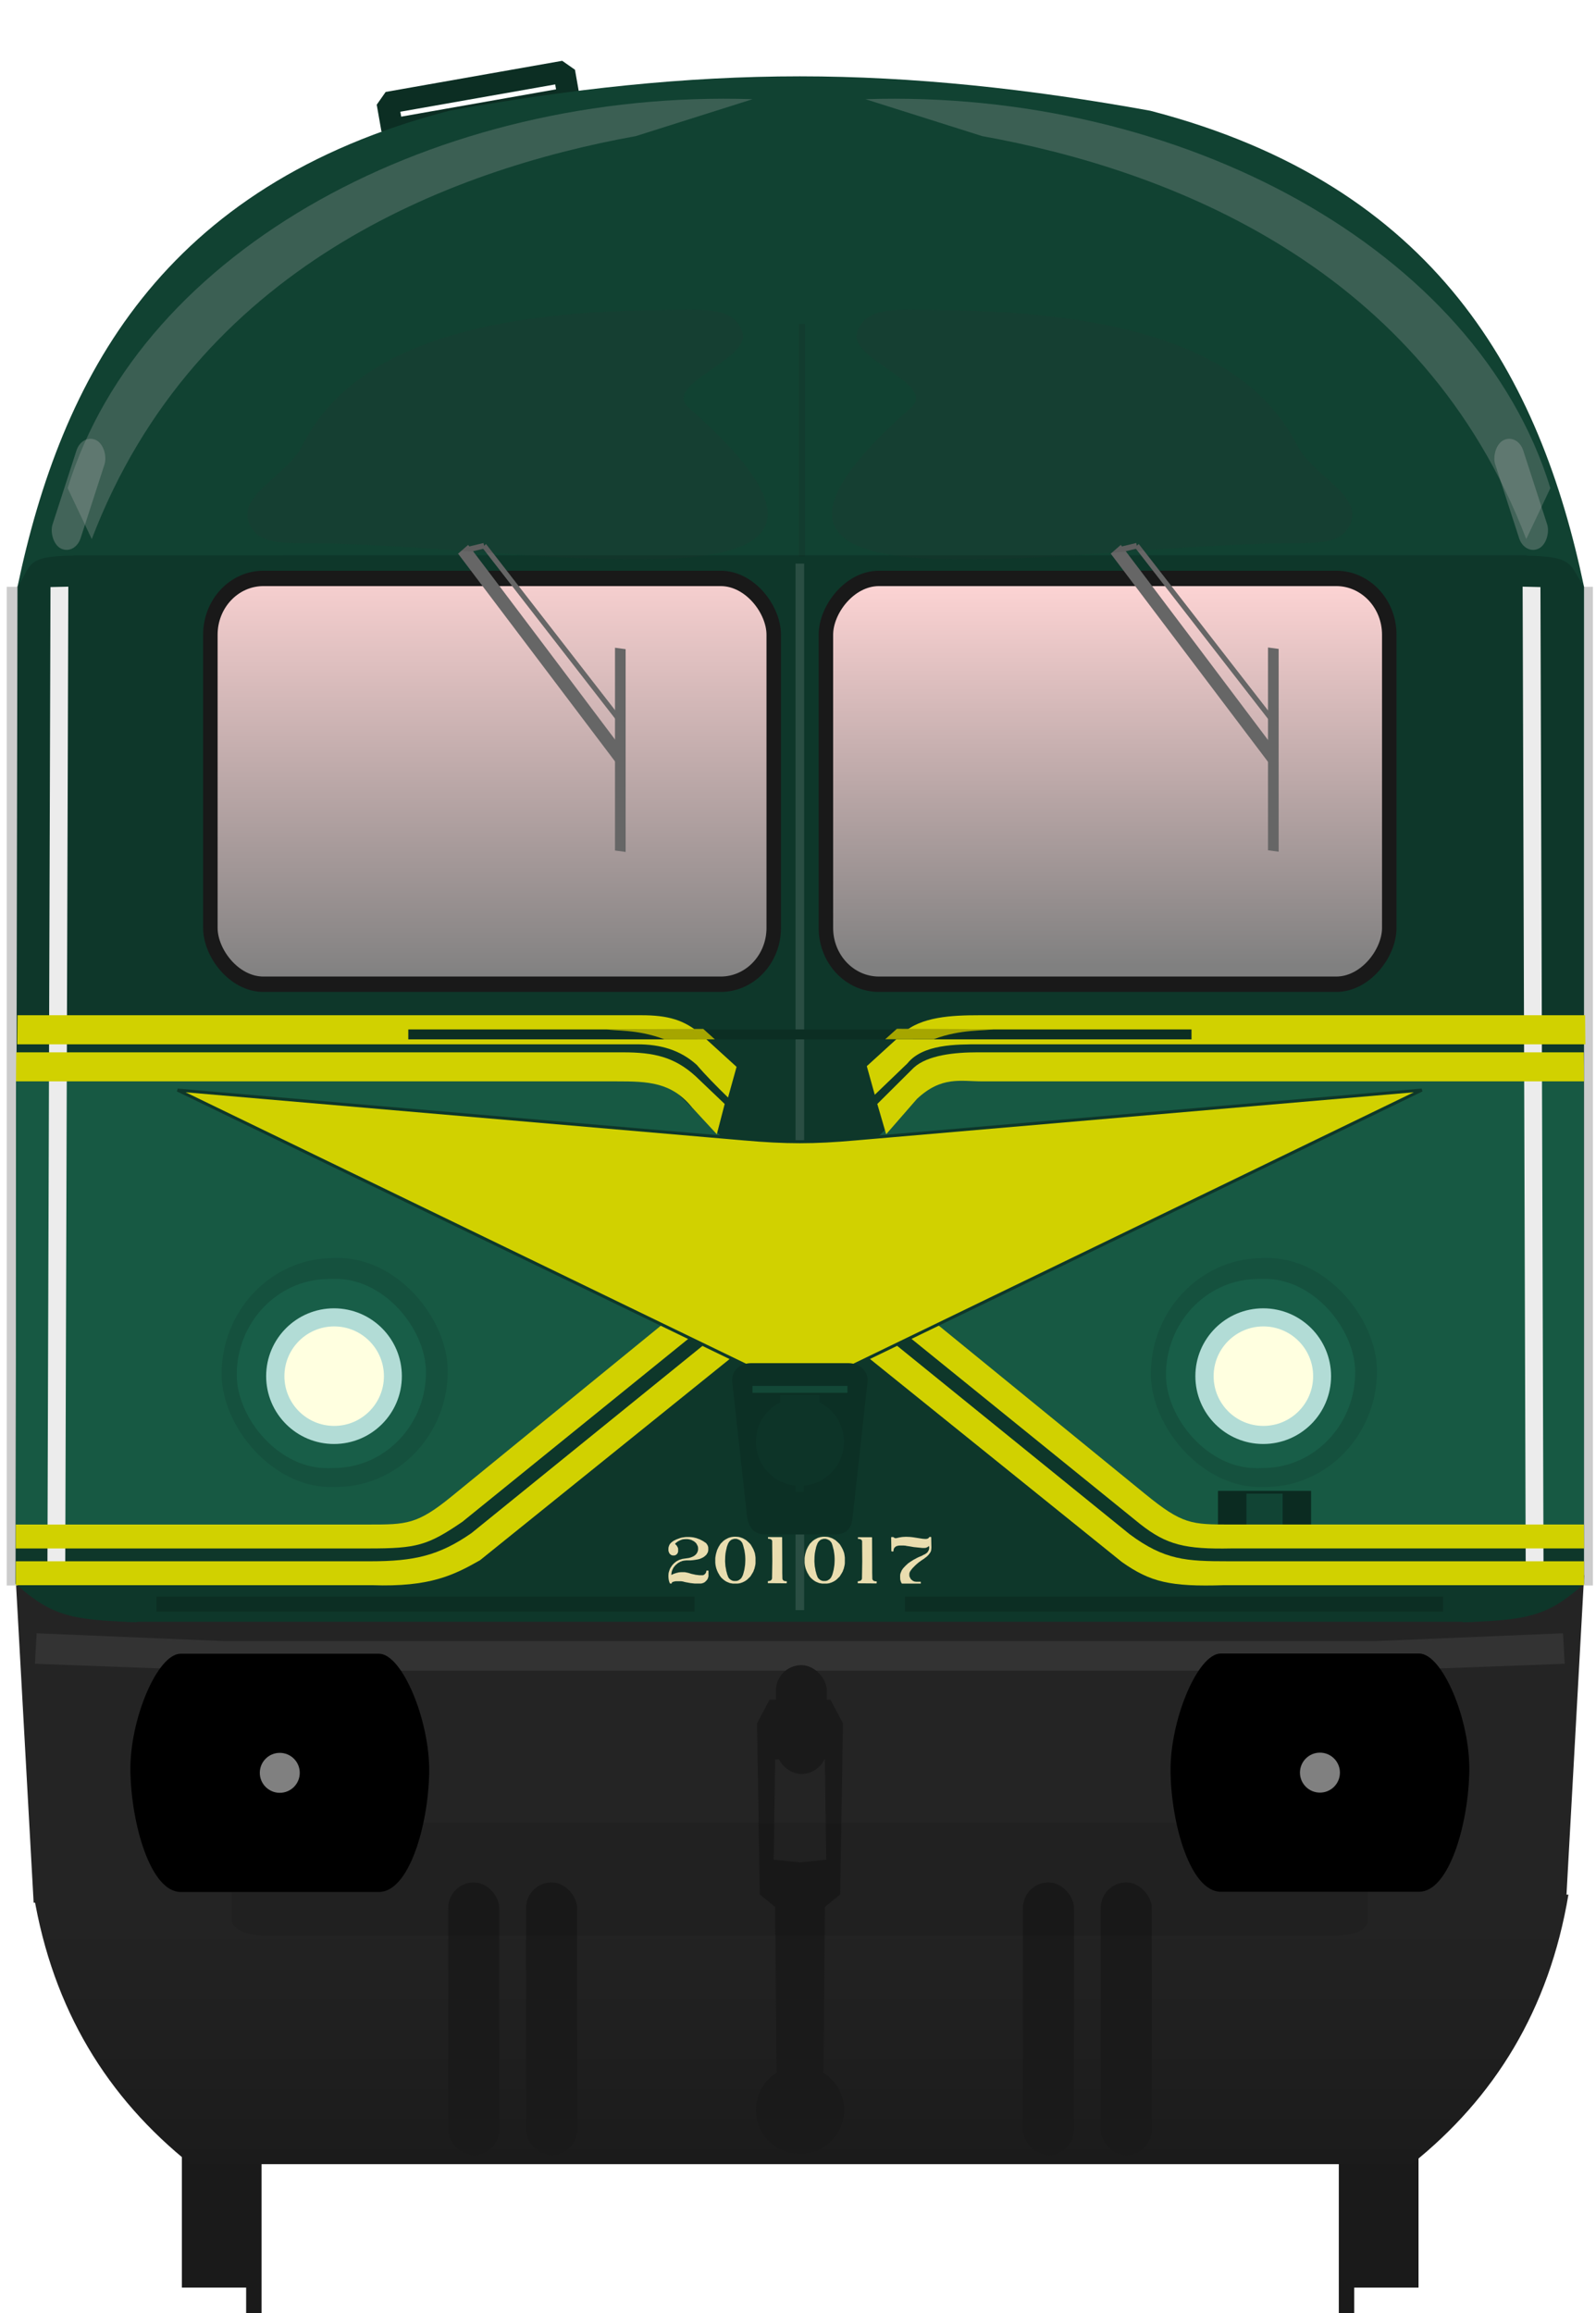
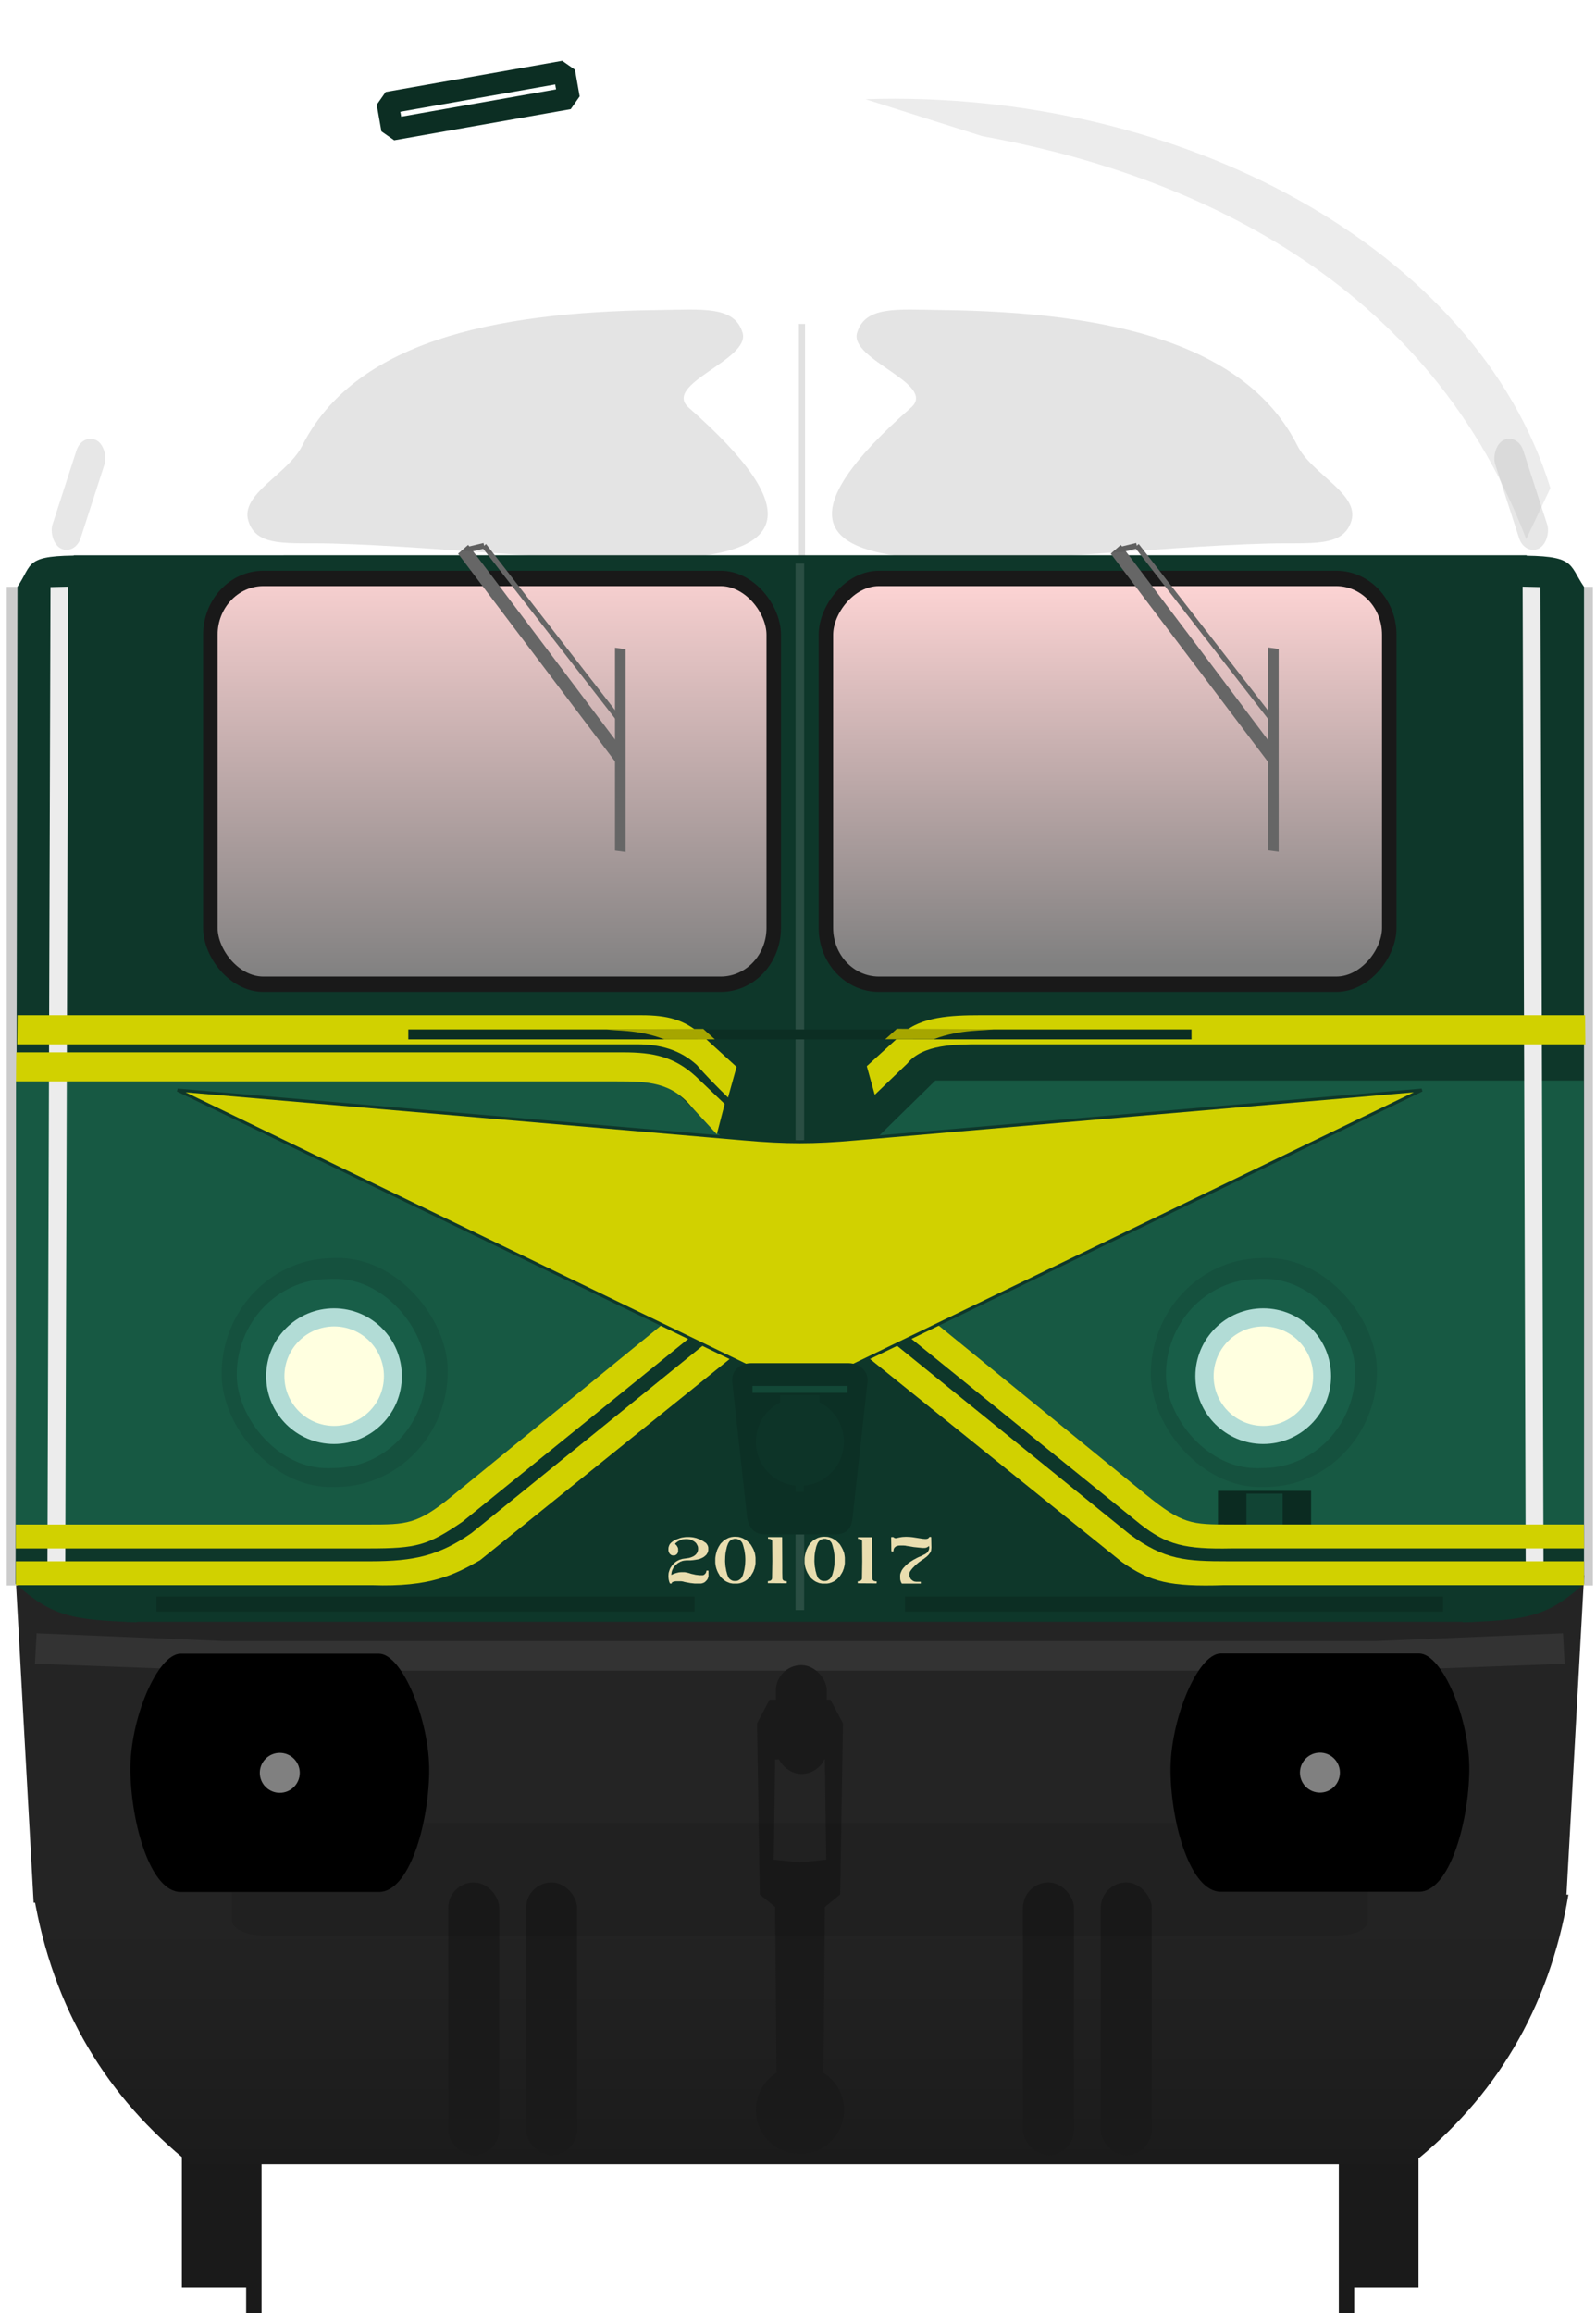
<svg xmlns="http://www.w3.org/2000/svg" xmlns:xlink="http://www.w3.org/1999/xlink" version="1.1" width="290" height="420.27">
  <defs>
    <linearGradient id="linearGradient1690" x1="218.29" x2="218.29" y1="476.39" y2="546.31" gradientUnits="userSpaceOnUse">
      <stop stop-color="#242424" offset="0" />
      <stop stop-color="#1b1b1b" offset="1" />
    </linearGradient>
    <linearGradient id="linearGradient4798" x1="61.277" x2="169.78" y1="317.29" y2="316.65" gradientUnits="userSpaceOnUse">
      <stop stop-color="#ffd5d5" offset="0" />
      <stop stop-color="#808080" offset="1" />
    </linearGradient>
    <linearGradient id="linearGradient2073" x1="33.029" x2="33.029" y1="33.932" y2="63.32" gradientUnits="userSpaceOnUse" xlink:href="#linearGradient4798" />
    <linearGradient id="linearGradient2081" x1="-78.831" x2="-78.831" y1="35.588" y2="62.273" gradientUnits="userSpaceOnUse" xlink:href="#linearGradient4798" />
    <filter id="filter3014-7" x="-2.753" y="-.11" width="6.507" height="1.221" color-interpolation-filters="sRGB">
      <feGaussianBlur stdDeviation="2.3" />
    </filter>
    <filter id="filter3014-7-3" x="-2.753" y="-.11" width="6.507" height="1.221" color-interpolation-filters="sRGB">
      <feGaussianBlur stdDeviation="2.3" />
    </filter>
    <filter id="filter1224" x="-.191" y="-.224" width="1.383" height="1.448" color-interpolation-filters="sRGB">
      <feGaussianBlur stdDeviation="1.938" />
    </filter>
    <filter id="filter1224-5" x="-.191" y="-.224" width="1.383" height="1.448" color-interpolation-filters="sRGB">
      <feGaussianBlur stdDeviation="1.938" />
    </filter>
    <filter id="filter1380" x="-1.106" y="-.009" width="3.212" height="1.018" color-interpolation-filters="sRGB">
      <feGaussianBlur stdDeviation="0.261" />
    </filter>
    <filter id="filter1520" x="-.091" y="-.328" width="1.183" height="1.657" color-interpolation-filters="sRGB">
      <feGaussianBlur stdDeviation="0.721" />
    </filter>
    <filter id="filter1520-6" x="-.091" y="-.328" width="1.183" height="1.657" color-interpolation-filters="sRGB">
      <feGaussianBlur stdDeviation="0.721" />
    </filter>
    <filter id="filter1938" x="-1.03" y="-.059" width="3.06" height="1.117" color-interpolation-filters="sRGB">
      <feGaussianBlur stdDeviation="0.261" />
    </filter>
    <filter id="filter2016" x="-.499" y="-.3" width="1.998" height="1.599" color-interpolation-filters="sRGB">
      <feGaussianBlur stdDeviation="0.64" />
    </filter>
    <filter id="filter2016-1" x="-.499" y="-.3" width="1.998" height="1.599" color-interpolation-filters="sRGB">
      <feGaussianBlur stdDeviation="0.64" />
    </filter>
    <filter id="filter2063" x="-.173" y="-.847" width="1.345" height="2.694" color-interpolation-filters="sRGB">
      <feGaussianBlur stdDeviation="2.46" />
    </filter>
  </defs>
  <g transform="translate(-11.514)">
    <rect transform="rotate(-10.003)" x="77.447" y="32.627" width="32.576" height="4.909" ry="0" fill="none" stroke="#0c2e23" stroke-linecap="round" stroke-linejoin="bevel" stroke-width="4.003" />
    <g transform="matrix(1.001,0,0,1.001,-25.45,-252.54)" fill="#1a1a1a">
      <g transform="translate(-1.67,4.427)">
        <rect x="71.611" y="627.74" width="13.436" height="35.357" />
        <rect x="83.278" y="639.7" width="2.796" height="28.206" stroke-width="1.271" />
      </g>
      <rect transform="scale(-1,1)" x="-294.42" y="632.17" width="13.436" height="35.357" />
      <rect transform="scale(-1,1)" x="-282.75" y="644.13" width="2.796" height="28.206" stroke-width="1.271" />
    </g>
    <g transform="matrix(2.487,0,0,2.64,12.737,10.986)">
      <rect transform="scale(-1,1)" x="-115.89" y="36.228" width="1.071" height="68.732" fill="#ccc" />
      <path d="m0.643 104.25 1.323 22.544s111.96 6e-3 111.96 0l1.323-22.544-12.008 2.815-45.24-0.274v-5.6e-4l-0.053 5.6e-4 -0.053-5.6e-4v5.6e-4l-45.24 0.274z" fill="#242424" stroke-width="1.031" />
-       <path d="m57.944 1.092c-8.402 0-16.81 0.865-25.598 2.367-20.988 5.126-28.361 18.383-31.561 32.769l57.159-1.913 57.296 1.913c-3.2-14.386-10.71-27.643-31.698-32.769-8.788-1.502-17.315-2.367-25.598-2.367z" fill="#114232" stroke-width=".967" />
      <path d="m4.895 34.056 3.86 73.404h98.435l3.86-73.406z" fill="#0e372a" />
      <rect x="14.878" y="35.648" width="41.16" height="27.93" ry="3.875" fill="url(#linearGradient2073)" stroke="#191919" stroke-linecap="round" stroke-linejoin="round" stroke-width="1.058" />
      <path transform="scale(.265)" d="m7.43 476.37c5.308 29.85 20.322 52.76 43.246 70h336.64c22.924-17.242 37.938-40.147 43.246-70.004z" fill="url(#linearGradient1690)" stroke-width="3.78" />
      <rect x="-2.4959e-8" y="36.228" width="1.071" height="68.732" fill="#ccc" />
      <g fill="#0e372a">
        <path d="m0.785 36.228-0.142 68.612c2.644 2.241 4.125 2.503 8.867 2.646l-3.86-73.41c-4.426-0.033-3.71 0.542-4.865 2.144z" />
        <path d="m115.24 36.228v68.616c-2.644 2.241-4.125 2.503-8.867 2.646 0 0 3.987-73.402 3.86-73.406 4.426-0.033 3.852 0.542 5.007 2.144z" />
      </g>
      <path d="m115.21 70.207h-47.365l-9.884 9.135v8.129l9.118-1.158 18.824 14.472h29.321l-0.014-30.578" fill="#175943" />
      <path d="m0.677 70.207h47.365l9.884 9.135v8.129l-9.118-1.158-18.824 14.472h-29.321l0.014-30.578" fill="#175943" />
      <rect transform="scale(-1,1)" x="-101.01" y="35.648" width="41.16" height="27.93" ry="3.875" fill="url(#linearGradient2081)" stroke="#191919" stroke-linecap="round" stroke-linejoin="round" stroke-width="1.058" />
      <rect transform="scale(-1,1)" x="-104.94" y="105.72" width="39.31" height="1.039" ry="0" fill-opacity="0" />
      <g transform="matrix(1.011 0 0 1.011 174.88 -.576)" fill="#666">
        <path d="m-140.36 34.146 11.72 14.615-0.037-1.534s-10.959-13.736-10.957-13.678z" stroke-width=".499" />
        <rect transform="matrix(-0 -1 .992 .125 0 0)" x="-70.612" y="-130.06" width="13.805" height=".774" stroke-width=".258" />
        <path d="m-138.48 33.605 10.003 12.136" stroke="#666" stroke-width=".365px" />
        <path d="m-138.48 33.605-1.131 0.256" stroke="#666" stroke-width=".38px" />
        <g transform="matrix(-1,0,0,1,84.826,0)">
          <g transform="matrix(-1.437,0,0,-1.437,211.57,98.662)" fill="#666">
            <path transform="translate(.202 1.587)" d="m23.145 43.31 8.156-10.171-0.026 1.067s-7.627 9.559-7.625 9.519z" stroke-width=".347" />
            <rect transform="matrix(-0 1 .992 -.125 .202 1.587)" x="33.171" y="31.305" width="9.607" height=".539" stroke-width=".179" />
            <path d="m24.658 45.274 6.962-8.446" stroke="#666" stroke-width=".254px" />
            <path d="m24.658 45.274-0.787-0.178" stroke="#666" stroke-width=".265px" />
          </g>
        </g>
      </g>
      <rect x="54.478" y="91.71" width="6.935" height="6.75" ry="0" fill="#114232" />
      <path d="m2.183 108.25-0.122 2.099 13.513 0.472h84.739l13.513-0.472-0.122-2.099-13.685 0.536s-84.152 1e-3 -84.152 0z" fill="#333" />
      <g transform="translate(5.372,1.516)">
        <g transform="translate(-9.656)">
          <g transform="matrix(.402 0 0 .393 -6.581 -105.79)">
            <rect transform="matrix(1 -.022 .011 1 0 0)" x="60.622" y="476.85" width="41.09" height="40.089" ry="20.044" fill="#15513e" />
            <rect transform="matrix(1 -.022 .011 1 0 0)" x="63.365" y="480.49" width="34.387" height="33.122" ry="16.561" fill="#185e48" />
          </g>
          <g transform="matrix(.361 0 0 .34 -3.85 -78.583)">
            <circle cx="88.768" cy="493" r="13.732" fill="#b2dcd6" />
            <circle cx="88.8" cy="493" r="10.07" fill="#ffffe0" />
          </g>
        </g>
        <g transform="translate(58.234)">
          <g transform="matrix(.402 0 0 .393 -6.581 -105.79)">
            <rect transform="matrix(1 -.022 .011 1 0 0)" x="60.622" y="476.85" width="41.09" height="40.089" ry="20.044" fill="#15513e" />
            <rect transform="matrix(1 -.022 .011 1 0 0)" x="63.365" y="480.49" width="34.387" height="33.122" ry="16.561" fill="#185e48" />
          </g>
          <g transform="matrix(.361 0 0 .34 -3.85 -78.583)">
            <circle cx="88.768" cy="493" r="13.732" fill="#b2dcd6" />
            <circle cx="88.8" cy="493" r="10.07" fill="#ffffe0" />
          </g>
        </g>
      </g>
      <rect x="10.943" y="105.72" width="39.31" height="1.039" ry="0" fill="#0c2e23" />
      <rect transform="scale(-1,1)" x="-104.94" y="105.72" width="39.31" height="1.039" ry="0" fill="#0c2e23" />
      <rect transform="scale(-1,1)" x="-95.298" y="98.449" width="6.804" height="3.213" fill="#0b2b21" />
      <rect transform="scale(-1,1)" x="-93.219" y="98.639" width="2.646" height="3.118" fill="#114434" />
    </g>
    <rect transform="matrix(3.782,0,0,3.782,12.739,11.048)" x="37.898" y="24.156" width=".412" height="50.278" fill="#ececec" fill-opacity=".13" filter="url(#filter1380)" />
    <g transform="matrix(3.782 0 0 3.782 8.768 -.142)" stroke-width=".265">
      <path d="m9.402 79.487c-1.117 0.005-2.451 3.168-2.411 5.642 0.041 2.559 0.974 5.803 2.411 5.803h9.533c1.437 0 2.37-3.183 2.411-5.742 0.04-2.474-1.294-5.698-2.411-5.703z" />
      <circle cx="14.168" cy="85.21" r=".96" fill="#808080" />
      <path d="m68.907 79.477c1.117 0.005 2.451 3.168 2.411 5.642-0.041 2.559-0.974 5.803-2.411 5.803h-9.532c-1.437 0-2.37-3.183-2.411-5.742-0.04-2.474 1.294-5.698 2.411-5.703z" />
      <circle transform="scale(-1,1)" cx="-64.142" cy="85.2" r=".96" fill="#808080" />
    </g>
    <g transform="matrix(1.001 0 0 1.001 -24.926 -236.33)" fill="#1a1a1a">
      <path d="m181.59 544.61v2e-3h-5.492l-2.273 4.293 0.504 31.062 2.779 2.273 0.25 30.095a8 8 0 0 0-3.736 6.764 8 8 0 0 0 8 8 8 8 0 0 0 8-8 8 8 0 0 0-3.736-6.758l0.25-30.103 2.777-2.273 0.506-31.062-2.273-4.293h-5.555zm0.049 10.61 4.496 0.25 0.252 18.182-4.776 0.504-4.758-0.502 0.254-18.182 4.531-0.252z" />
      <g transform="translate(2.034)">
        <rect x="115.74" y="577.79" width="9.25" height="49.502" ry="4.625" />
        <rect x="129.87" y="577.79" width="9.25" height="49.502" ry="4.625" />
        <rect x="220.06" y="577.79" width="9.25" height="49.502" ry="4.625" />
        <rect x="234.18" y="577.79" width="9.25" height="49.502" ry="4.625" />
      </g>
      <rect x="177.24" y="538.35" width="9.25" height="19.751" ry="4.625" />
    </g>
    <g transform="matrix(3.782,0,0,3.782,14.071,11.048)" fill="#ececec">
      <rect transform="matrix(-.427 -.01 .003 .958 75.477 1.857)" x="5.191" y="24.508" width="2.005" height="49.982" filter="url(#filter3014-7)" />
      <rect transform="matrix(.427 -.01 -.003 .958 -.393 1.857)" x="5.191" y="24.508" width="2.005" height="49.982" filter="url(#filter3014-7-3)" />
    </g>
    <rect transform="matrix(6.034,0,0,2.931,-70.051,75.384)" x="20.505" y="87.288" width="34.201" height="6.97" ry=".874" fill-opacity=".089" filter="url(#filter2063)" />
-     <path transform="matrix(3.099,0,0,3.572,16.859,13.709)" d="m2.241 20.992c4.314-12.169 21.65-20.302 40.163-19.785l-6.847 1.879c-10.97 1.718-25.804 6.638-31.901 20.499z" fill="#b3b3b3" fill-opacity=".256" filter="url(#filter1224)" />
    <path transform="matrix(-3.099,0,0,3.572,300.17,13.709)" d="m2.241 20.992c4.314-12.169 21.65-20.302 40.163-19.785l-6.847 1.879c-10.97 1.718-25.804 6.638-31.901 20.499z" fill="#b3b3b3" fill-opacity=".256" filter="url(#filter1224-5)" />
    <g transform="matrix(4.523,0,0,3.151,-16.902,30.332)" fill="#333" fill-opacity=".13">
      <path transform="matrix(1.047 -.572 .226 1.069 -1.627 11.477)" d="m16.331 13.049c2.853-4.013 7.838-3.03 13.697 0 1.496 0.774 2.634 1.175 2.634 2.634s-3.312 0.994-2.634 2.634c6.093 14.732-5.86 4.521-13.697 0-1.478-0.853-2.634-1.175-2.634-2.634s1.843-1.521 2.634-2.634z" filter="url(#filter1520)" />
      <path transform="matrix(-1.047 -.572 -.226 1.069 78.457 11.477)" d="m16.331 13.049c2.853-4.013 7.838-3.03 13.697 0 1.496 0.774 2.634 1.175 2.634 2.634s-3.312 0.994-2.634 2.634c6.093 14.732-5.86 4.521-13.697 0-1.478-0.853-2.634-1.175-2.634-2.634s1.843-1.521 2.634-2.634z" filter="url(#filter1520-6)" />
    </g>
    <g transform="matrix(3.782,0,0,3.782,13.856,11.048)" fill="#b3b3b3" fill-opacity=".306">
      <rect transform="matrix(.784 .386 -.313 .967 -.465 -.356)" x="10.666" y="14.613" width="1.719" height="5.387" ry=".86" filter="url(#filter2016)" />
      <rect transform="matrix(-.784 .386 .313 .967 76.084 -.356)" x="10.666" y="14.613" width="1.719" height="5.387" ry=".86" filter="url(#filter2016-1)" />
    </g>
    <rect transform="matrix(1.843,0,0,3.959,86.618,8.515)" x="38.013" y="12.715" width=".608" height="10.666" fill="#1a1a1a" fill-opacity=".13" filter="url(#filter1938)" />
    <g transform="matrix(3.782,0,0,3.782,8.721,11.048)" fill="#d1d100">
      <g transform="translate(2.117 .027)">
        <path d="m31.041 60.195-10.746 8.768c-1.633 1.332-2.159 1.332-3.951 1.332h-16.963v1.149h16.963c2.294 0 2.813-0.136 4.489-1.278l11.344-9.188z" />
        <path d="m32.792 61.372-11.513 9.33c-1.561 1.089-2.769 1.358-4.851 1.358h-17.046v1.149h17.129c2.751 0.094 3.897-0.474 5.173-1.199l12.954-10.442z" />
      </g>
      <g transform="matrix(-1 0 0 1 76.217 .027)">
        <path d="m32.792 61.372-11.586 9.389c-1.681 1.247-2.715 1.299-4.733 1.299h-17.101l0.002 1.149h17.307c2.578 0.082 3.531-0.151 4.894-1.111l13.064-10.53z" />
        <path d="m31.041 60.195-10.567 8.621c-1.808 1.478-2.235 1.478-4.126 1.478h-16.965l-0.011 1.149h16.935c2.235 0.046 3.121-0.169 4.392-1.17l11.478-9.296z" />
      </g>
    </g>
    <path d="m146.7 206.94-102.92-8.874 113.04 54.74 113.04-54.74-102.92 8.874c-7.572 0.677-12.59 0.677-20.244 0z" fill="#d1d100" stroke="#0e372a" stroke-width=".55" />
    <path d="m148.07 247.68c-2.519 0-3.715 1.73-3.494 3.485l2.711 24.664c0.473 2.367 1.839 2.978 3.252 2.978h12.631c1.718 0 3.042-0.663 3.252-2.978l2.711-24.663c0.264-1.664-1.084-3.461-3.494-3.486z" fill="#0c3025" stroke-width="2.562" />
    <g transform="matrix(2.487,0,0,2.64,12.737,10.986)" fill="#0d3428">
      <rect x="56.51" y="91.858" width="2.87" height=".535" />
      <rect x="57.646" y="97.803" width=".598" height=".704" />
    </g>
    <ellipse cx="156.86" cy="261.97" rx="8.005" ry="8.006" fill="#0d3428" stroke-width="2.433" />
    <rect x="148.24" y="251.82" width="17.262" height="1.246" fill="#134837" stroke-width="2.562" />
    <g transform="matrix(1.101 0 0 1.101 -1.82 -0)" fill="#e9ddaf" stroke-width=".281">
      <path d="m124.55 257.8c-0.022 0-0.022 0.056 0 0.056 0.034 0 0.034-0.056 0-0.056zm-2.125 2.35v0.112c0 0.045 0.022 0.214 0.022 0.27 0 0.045 0.045 0.225 0.045 0.27 0 0.034 0.079 0.225 0.079 0.281 0 0 0.056 0.101 0.056 0.124l0.022 0.068 0.022 0.034 0.056 0.022h0.202l0.045-0.056 0.022-0.068c0-0.022 0.022-0.056 0.022-0.056 0-0.022 0.079-0.068 0.079-0.068l0.056-0.022c0.022 0 0.191-0.056 0.214-0.056 0.079-0.034 0.304-0.056 0.337-0.056h0.765c0.034 0 0.157 0.022 0.202 0.022 0.045 0 0.304 0.056 0.382 0.09 0.022 0 0.169 0.045 0.191 0.045 0.18 0.022 0.753 0.146 0.798 0.146 0.135 0.022 0.63 0.079 0.708 0.079h1.057c0.022 0 0.09-0.022 0.124-0.022 0.045-0.034 0.202-0.056 0.202-0.056 0.022 0 0.191-0.101 0.247-0.124 0.022 0 0.068-0.045 0.068-0.045 0.056-0.056 0.259-0.247 0.304-0.304 0.022-0.022 0.068-0.079 0.068-0.101 0.034-0.022 0.112-0.169 0.112-0.202 0-0.022 0.068-0.169 0.068-0.214 0-0.034 0.034-0.135 0.034-0.135v-0.922c-0.034 0-0.214-0.022-0.259-0.022-0.022 0-0.068 0.022-0.068 0.022s-0.022 0.045-0.022 0.068-0.022 0.135-0.022 0.157c0 0-0.034 0.045-0.034 0.068 0 0.034-0.056 0.079-0.056 0.101 0 0.022-0.045 0.079-0.045 0.079-0.022 0.034-0.124 0.124-0.146 0.146 0 0-0.056 0.056-0.079 0.056-0.034 0-0.079 0.045-0.101 0.045 0 0-0.045 0.034-0.068 0.034h-0.607c-0.022 0-0.495-0.056-0.652-0.079 0 0-0.101-0.034-0.124-0.034-0.124-0.022-0.495-0.112-0.528-0.112-0.045 0-0.371-0.135-0.427-0.135-0.045-0.022-0.27-0.068-0.292-0.068-0.101-0.034-0.405-0.079-0.45-0.079h-0.472c-0.034 0-0.236 0.022-0.304 0.022-0.022 0-0.157 0.022-0.18 0.022-0.022 0-0.101 0.034-0.124 0.034-0.056 0-0.36 0.09-0.45 0.124l-0.079 0.022c-0.045 0.034-0.225 0.079-0.247 0.101-0.045 0.022-0.225 0.101-0.27 0.124h-0.022v-0.169s0.045-0.18 0.045-0.259c0-0.022 0.022-0.101 0.022-0.101 0.022-0.045 0.068-0.191 0.068-0.214 0.034-0.034 0.079-0.202 0.112-0.236 0-0.022 0.068-0.146 0.09-0.18 0-0.022 0.079-0.112 0.101-0.135 0.022-0.034 0.079-0.112 0.079-0.112 0.022-0.022 0.146-0.169 0.169-0.191l0.056-0.056c0.056-0.022 0.169-0.146 0.202-0.169 0.022 0 0.068-0.079 0.101-0.079 0.022-0.034 0.124-0.101 0.146-0.101 0.022-0.022 0.157-0.079 0.18-0.101 0.022 0 0.068-0.045 0.09-0.045 0.034-0.034 0.157-0.079 0.18-0.079 0.034 0 0.169-0.079 0.225-0.079 0 0 0.079-0.022 0.101-0.022s0.124-0.022 0.124-0.022c0.101-0.022 0.45-0.045 0.472-0.045h0.63c0.056 0 0.304-0.034 0.382-0.034 0.068 0 0.349-0.056 0.394-0.056 0.045 0 0.326-0.045 0.405-0.068 0.045-0.022 0.281-0.079 0.304-0.079 0.022 0 0.191-0.068 0.247-0.101 0.045-0.022 0.281-0.124 0.304-0.146 0.022 0 0.169-0.124 0.225-0.157 0.022-0.022 0.09-0.068 0.09-0.068 0.056-0.045 0.236-0.225 0.259-0.247 0 0 0.045-0.056 0.045-0.079 0.022-0.022 0.068-0.124 0.068-0.124 0.034-0.034 0.09-0.124 0.09-0.146 0-0.022 0.045-0.101 0.045-0.135 0 0 0.022-0.068 0.022-0.101 0-0.022 0.022-0.112 0.022-0.112v-0.461c0-0.022-0.022-0.09-0.022-0.124 0-0.022-0.045-0.124-0.045-0.146 0-0.022-0.056-0.124-0.079-0.157 0-0.022-0.079-0.124-0.079-0.124 0-0.022-0.068-0.09-0.09-0.124 0-0.022-0.056-0.079-0.079-0.079-0.034-0.022-0.101-0.09-0.124-0.09-0.056-0.022-0.259-0.18-0.304-0.202-0.022-0.022-0.157-0.079-0.18-0.101-0.068-0.045-0.371-0.18-0.394-0.202-0.022 0-0.326-0.124-0.461-0.169-0.022 0-0.068-0.034-0.068-0.034-0.101-0.022-0.45-0.101-0.528-0.124-0.022 0-0.124-0.022-0.146-0.022-0.124-0.022-0.495-0.045-0.551-0.045h-0.427c-0.045 0-0.349 0.022-0.45 0.045-0.056 0-0.281 0.045-0.304 0.045-0.045 0-0.304 0.079-0.371 0.101-0.045 0.034-0.247 0.079-0.304 0.112-0.045 0.022-0.247 0.09-0.292 0.112-0.034 0.022-0.259 0.135-0.304 0.157-0.034 0-0.157 0.068-0.18 0.101l-0.068 0.045c-0.056 0.022-0.202 0.157-0.225 0.18-0.022 0-0.112 0.09-0.135 0.124-0.022 0.022-0.101 0.124-0.124 0.146 0 0-0.045 0.056-0.045 0.079 0 0-0.056 0.068-0.056 0.101 0 0.022-0.045 0.101-0.045 0.124 0 0.022-0.056 0.124-0.056 0.146 0 0.034-0.022 0.079-0.022 0.101 0 0.022-0.022 0.146-0.022 0.18v0.349s0.022 0.124 0.045 0.169c0.022 0.056 0.079 0.18 0.079 0.202 0 0.022 0.079 0.135 0.101 0.157 0 0 0.079 0.068 0.101 0.09 0.022 0 0.068 0.079 0.101 0.079 0 0 0.079 0.056 0.101 0.056 0 0 0.045 0.022 0.068 0.022s0.101 0.022 0.101 0.022h0.304s0.124-0.022 0.146-0.045c0.022 0 0.101-0.056 0.101-0.056 0.034 0 0.079-0.045 0.101-0.079 0.022-0.022 0.079-0.068 0.079-0.068 0.022-0.022 0.101-0.135 0.101-0.157 0-0.022 0.045-0.09 0.045-0.112 0-0.034 0.034-0.112 0.034-0.112v-0.472c0-0.022-0.034-0.169-0.056-0.202 0 0-0.056-0.124-0.079-0.146 0-0.034-0.045-0.101-0.079-0.124 0-0.022-0.068-0.101-0.068-0.101l-0.225-0.225 0.022-0.045 0.022-0.034c0.045-0.045 0.202-0.191 0.225-0.191 0 0 0.079-0.056 0.101-0.079l0.079-0.056c0.022-0.022 0.124-0.068 0.124-0.068 0.045-0.034 0.225-0.124 0.247-0.124 0.022 0 0.157-0.056 0.202-0.079 0.034 0 0.124-0.056 0.146-0.056 0 0 0.079-0.022 0.112-0.022 0.022 0 0.112-0.022 0.112-0.022 0.056 0 0.259-0.022 0.304-0.022h0.349c0.056 0 0.337 0.045 0.405 0.068 0.045 0 0.247 0.079 0.304 0.101 0.022 0 0.225 0.124 0.292 0.157 0 0 0.056 0.022 0.079 0.045 0.022 0 0.101 0.079 0.101 0.079 0.056 0.022 0.146 0.124 0.146 0.124 0.022 0.022 0.112 0.124 0.135 0.146 0.022 0.034 0.09 0.124 0.09 0.157 0.022 0.022 0.079 0.146 0.101 0.202 0.034 0.022 0.056 0.112 0.056 0.112 0.022 0.056 0.045 0.259 0.045 0.281v0.27s-0.022 0.112-0.022 0.135c0 0.022-0.022 0.068-0.022 0.09l-0.022 0.079c-0.034 0.022-0.079 0.157-0.079 0.18 0 0.022-0.056 0.09-0.079 0.124 0 0.022-0.068 0.101-0.068 0.101-0.022 0.022-0.18 0.169-0.202 0.202 0 0-0.079 0.045-0.101 0.079 0 0-0.056 0.045-0.079 0.045-0.022 0.022-0.101 0.068-0.124 0.068-0.022 0.022-0.124 0.079-0.157 0.079-0.022 0-0.191 0.079-0.247 0.101l-0.079 0.022c-0.022 0-0.169 0.056-0.191 0.056-0.034 0-0.101 0.022-0.124 0.022-0.101 0.022-0.899 0.124-1.012 0.146 0 0-0.068 0.034-0.09 0.034-0.079 0.022-0.326 0.09-0.371 0.112-0.034 0-0.157 0.056-0.18 0.09-0.022 0-0.124 0.045-0.157 0.068-0.022 0-0.101 0.045-0.124 0.079-0.022 0.022-0.124 0.068-0.146 0.101-0.034 0-0.079 0.045-0.101 0.068-0.022 0.034-0.124 0.124-0.146 0.124-0.034 0.022-0.202 0.202-0.225 0.225 0 0-0.101 0.135-0.135 0.157 0 0.022-0.068 0.079-0.068 0.101-0.022 0.045-0.124 0.202-0.157 0.225 0 0.022-0.068 0.146-0.09 0.169 0 0.034-0.056 0.079-0.056 0.101 0 0.034-0.045 0.101-0.045 0.124-0.022 0.056-0.101 0.281-0.101 0.304 0 0.022-0.056 0.146-0.056 0.202 0 0.022-0.022 0.124-0.022 0.124 0 0.056-0.022 0.304-0.022 0.349v0.124z" />
      <path d="m130.73 255.17c-0.022 0-0.022 0.056 0 0.056s0.022-0.056 0-0.056zm1.046 2.507v-0.101c0-0.18 0.022-0.641 0.022-0.697 0-0.045 0.045-0.394 0.045-0.495 0-0.045 0.056-0.27 0.056-0.326 0.022-0.045 0.068-0.394 0.101-0.461l0.022-0.079c0-0.022 0.022-0.124 0.022-0.124 0-0.022 0.022-0.101 0.022-0.101 0.022-0.045 0.079-0.202 0.079-0.225 0.022-0.079 0.124-0.292 0.124-0.326 0.022-0.022 0.09-0.169 0.124-0.214 0-0.034 0.068-0.101 0.068-0.101 0.022-0.045 0.169-0.169 0.202-0.202 0.022-0.022 0.146-0.09 0.169-0.124 0.034-0.022 0.157-0.068 0.18-0.068 0.045-0.022 0.27-0.079 0.292-0.079h0.304s0.09 0.022 0.124 0.022c0.022 0 0.09 0.034 0.09 0.034 0.022 0 0.101 0.045 0.124 0.045 0.056 0.022 0.18 0.079 0.214 0.101 0.022 0.022 0.112 0.068 0.146 0.101l0.146 0.146s0.045 0.068 0.068 0.09c0 0 0.056 0.056 0.056 0.079 0.022 0.022 0.068 0.124 0.068 0.124 0.022 0.045 0.101 0.292 0.124 0.371 0.022 0.079 0.124 0.472 0.146 0.573 0.034 0.045 0.079 0.315 0.079 0.371 0.022 0.124 0.101 0.641 0.101 0.742 0 0.056 0.022 0.371 0.022 0.472v0.326c0 0.045-0.022 0.394-0.022 0.495 0 0.045-0.022 0.247-0.022 0.27 0 0.045-0.079 0.495-0.101 0.652 0 0.022-0.022 0.09-0.022 0.124-0.034 0.068-0.079 0.337-0.101 0.394-0.022 0.068-0.101 0.349-0.124 0.427l-0.022 0.045c0 0.022-0.079 0.146-0.079 0.169l-0.022 0.056c-0.045 0.068-0.146 0.247-0.146 0.247-0.022 0.022-0.18 0.191-0.225 0.214 0 0-0.169 0.101-0.225 0.146l-0.056 0.034h-0.022l-0.101 0.045s-0.068 0.022-0.09 0.022c-0.034 0-0.157 0.022-0.157 0.022h-0.337s-0.101-0.022-0.124-0.022c-0.022 0-0.146-0.045-0.18-0.045 0 0-0.068-0.056-0.101-0.056 0 0-0.101-0.045-0.124-0.068-0.022 0-0.079-0.056-0.079-0.056-0.022-0.022-0.112-0.124-0.146-0.124 0 0-0.068-0.09-0.09-0.112 0-0.034-0.056-0.079-0.056-0.079-0.022-0.022-0.068-0.124-0.068-0.146 0-0.022-0.101-0.247-0.124-0.326 0-0.022-0.034-0.079-0.034-0.079 0-0.045-0.09-0.349-0.09-0.371l-0.022-0.068c0-0.034-0.034-0.101-0.034-0.101 0-0.079-0.068-0.45-0.09-0.54v-0.022c0-0.034-0.034-0.135-0.034-0.135 0-0.022-0.022-0.18-0.022-0.202 0-0.124-0.045-0.54-0.045-0.607v-0.079zm-1.619-0.101v0.326c0 0.022 0.045 0.315 0.045 0.394 0 0.045 0.056 0.292 0.079 0.371 0.022 0.056 0.079 0.247 0.079 0.27l0.045 0.101 0.022 0.079c0.022 0.045 0.079 0.169 0.079 0.191 0 0 0.034 0.056 0.034 0.056s0.045 0.09 0.045 0.124l0.022 0.045s0.056 0.079 0.056 0.079 0.045 0.09 0.045 0.09c0 0.022 0.101 0.135 0.101 0.157l0.045 0.101c0.022 0.022 0.079 0.124 0.101 0.146 0.022 0.045 0.169 0.225 0.191 0.247 0.034 0.022 0.18 0.169 0.202 0.191 0.045 0.034 0.247 0.202 0.292 0.247 0 0 0.135 0.079 0.157 0.101 0.022 0.022 0.101 0.079 0.124 0.079 0.022 0.034 0.169 0.079 0.191 0.101 0.056 0.022 0.247 0.101 0.304 0.124 0.022 0 0.169 0.056 0.214 0.079h0.034c0.045 0 0.349 0.068 0.394 0.068h0.742c0.022 0 0.146-0.022 0.202-0.022 0.056 0 0.225-0.045 0.247-0.045 0.022 0 0.304-0.101 0.371-0.124 0.022 0 0.101-0.056 0.124-0.056 0.079-0.022 0.27-0.146 0.292-0.146 0.034 0 0.236-0.157 0.304-0.202 0.034-0.022 0.101-0.079 0.101-0.079 0.079-0.068 0.416-0.416 0.495-0.483 0 0 0.045-0.079 0.068-0.101 0.034-0.056 0.202-0.304 0.225-0.36 0.022-0.022 0.079-0.146 0.101-0.169 0.022-0.045 0.135-0.225 0.135-0.247 0-0.022 0.045-0.124 0.045-0.146 0-0.022 0.045-0.124 0.045-0.124s0.034-0.068 0.034-0.068l0.022-0.056c0-0.022 0.045-0.146 0.045-0.169 0.022-0.101 0.101-0.405 0.101-0.427 0.022-0.079 0.045-0.326 0.045-0.349v-0.866c0-0.022-0.022-0.292-0.045-0.394 0-0.056-0.045-0.247-0.045-0.27 0-0.056-0.056-0.259-0.079-0.281-0.022-0.079-0.124-0.349-0.146-0.394-0.022-0.045-0.18-0.371-0.236-0.45 0-0.022-0.124-0.191-0.146-0.247-0.022-0.056-0.146-0.225-0.146-0.225-0.022-0.045-0.371-0.371-0.472-0.461 0 0-0.112-0.101-0.146-0.124-0.022-0.034-0.068-0.079-0.09-0.079-0.034-0.022-0.135-0.101-0.157-0.101l-0.056-0.022s-0.09-0.079-0.124-0.079c-0.068-0.056-0.27-0.146-0.292-0.146-0.045-0.034-0.371-0.124-0.461-0.157-0.034 0-0.214-0.045-0.259-0.045h-0.056c-0.022 0-0.27-0.022-0.292-0.022h-0.292c-0.022 0-0.27 0.022-0.371 0.045-0.022 0-0.101 0.022-0.135 0.022-0.045 0-0.169 0.056-0.191 0.056-0.045 0.022-0.202 0.068-0.225 0.068-0.101 0.056-0.438 0.236-0.495 0.259-0.045 0.022-0.27 0.202-0.326 0.225l-0.495 0.495c-0.022 0.022-0.169 0.27-0.214 0.349-0.034 0.045-0.202 0.349-0.225 0.416 0 0.022-0.112 0.225-0.135 0.292 0 0.034-0.045 0.124-0.045 0.157-0.022 0.068-0.101 0.371-0.124 0.427 0 0-0.022 0.09-0.022 0.124l-0.022 0.068v0.022c0 0.022-0.056 0.304-0.056 0.326 0 0.045-0.022 0.214-0.022 0.247v0.371z" />
      <path d="m138.85 261.27s2.013 0.022 2.845 0.022h0.214c0.022 0 0.045-0.022 0.045-0.022v-0.304l-0.022-0.022h-0.18c-0.022 0-0.146-0.034-0.169-0.034-0.034 0-0.124-0.045-0.157-0.068-0.022-0.022-0.09-0.101-0.124-0.124 0 0-0.045-0.079-0.045-0.101l-0.022-0.079c0-0.146-0.022-0.843-0.022-0.989v-1.338c0-1.36-0.022-4.509-0.022-4.509l-0.056-0.034h-2.282v0.225l0.022 0.022 0.056 0.034h0.124c0.022 0 0.124 0.022 0.146 0.022 0.068 0.034 0.146 0.056 0.191 0.101l0.034 0.022c0.022 0.034 0.079 0.079 0.079 0.101l0.022 0.056s0.022 0.045 0.022 0.068c0 0.495 0.022 2.8 0.022 3.306v0.022c0 0.416-0.045 2.429-0.045 2.845 0 0.022-0.045 0.124-0.045 0.146 0 0-0.034 0.056-0.034 0.056-0.022 0.022-0.101 0.124-0.124 0.124-0.022 0.022-0.124 0.068-0.146 0.068-0.056 0-0.27 0.056-0.326 0.056l-0.022 0.022v0.281z" />
      <path d="m145.47 255.17c-0.022 0-0.022 0.056 0 0.056s0.022-0.056 0-0.056zm1.046 2.507v-0.101c0-0.18 0.022-0.641 0.022-0.697 0-0.045 0.045-0.394 0.045-0.495 0-0.045 0.056-0.27 0.056-0.326 0.022-0.045 0.068-0.394 0.101-0.461l0.022-0.079c0-0.022 0.022-0.124 0.022-0.124 0-0.022 0.022-0.101 0.022-0.101 0.022-0.045 0.079-0.202 0.079-0.225 0.022-0.079 0.124-0.292 0.124-0.326 0.022-0.022 0.09-0.169 0.124-0.214 0-0.034 0.068-0.101 0.068-0.101 0.022-0.045 0.169-0.169 0.202-0.202 0.022-0.022 0.146-0.09 0.169-0.124 0.034-0.022 0.157-0.068 0.18-0.068 0.045-0.022 0.27-0.079 0.292-0.079h0.304s0.09 0.022 0.124 0.022c0.022 0 0.09 0.034 0.09 0.034 0.022 0 0.101 0.045 0.124 0.045 0.056 0.022 0.18 0.079 0.214 0.101 0.022 0.022 0.112 0.068 0.146 0.101l0.146 0.146s0.045 0.068 0.068 0.09c0 0 0.056 0.056 0.056 0.079 0.022 0.022 0.068 0.124 0.068 0.124 0.022 0.045 0.101 0.292 0.124 0.371 0.022 0.079 0.124 0.472 0.146 0.573 0.034 0.045 0.079 0.315 0.079 0.371 0.022 0.124 0.101 0.641 0.101 0.742 0 0.056 0.022 0.371 0.022 0.472v0.326c0 0.045-0.022 0.394-0.022 0.495 0 0.045-0.022 0.247-0.022 0.27 0 0.045-0.079 0.495-0.101 0.652 0 0.022-0.022 0.09-0.022 0.124-0.034 0.068-0.079 0.337-0.101 0.394-0.022 0.068-0.101 0.349-0.124 0.427l-0.022 0.045c0 0.022-0.079 0.146-0.079 0.169l-0.022 0.056c-0.045 0.068-0.146 0.247-0.146 0.247-0.022 0.022-0.18 0.191-0.225 0.214 0 0-0.169 0.101-0.225 0.146l-0.056 0.034h-0.022l-0.101 0.045s-0.068 0.022-0.09 0.022c-0.034 0-0.157 0.022-0.157 0.022h-0.337s-0.101-0.022-0.124-0.022c-0.022 0-0.146-0.045-0.18-0.045 0 0-0.068-0.056-0.101-0.056 0 0-0.101-0.045-0.124-0.068-0.022 0-0.079-0.056-0.079-0.056-0.022-0.022-0.112-0.124-0.146-0.124 0 0-0.068-0.09-0.09-0.112 0-0.034-0.056-0.079-0.056-0.079-0.022-0.022-0.068-0.124-0.068-0.146 0-0.022-0.101-0.247-0.124-0.326 0-0.022-0.034-0.079-0.034-0.079 0-0.045-0.09-0.349-0.09-0.371l-0.022-0.068c0-0.034-0.034-0.101-0.034-0.101 0-0.079-0.068-0.45-0.09-0.54v-0.022c0-0.034-0.034-0.135-0.034-0.135 0-0.022-0.022-0.18-0.022-0.202 0-0.124-0.045-0.54-0.045-0.607v-0.079zm-1.619-0.101v0.326c0 0.022 0.045 0.315 0.045 0.394 0 0.045 0.056 0.292 0.079 0.371 0.022 0.056 0.079 0.247 0.079 0.27l0.045 0.101 0.022 0.079c0.022 0.045 0.079 0.169 0.079 0.191 0 0 0.034 0.056 0.034 0.056s0.045 0.09 0.045 0.124l0.022 0.045s0.056 0.079 0.056 0.079 0.045 0.09 0.045 0.09c0 0.022 0.101 0.135 0.101 0.157l0.045 0.101c0.022 0.022 0.079 0.124 0.101 0.146 0.022 0.045 0.169 0.225 0.191 0.247 0.034 0.022 0.18 0.169 0.202 0.191 0.045 0.034 0.247 0.202 0.292 0.247 0 0 0.135 0.079 0.157 0.101 0.022 0.022 0.101 0.079 0.124 0.079 0.022 0.034 0.169 0.079 0.191 0.101 0.056 0.022 0.247 0.101 0.304 0.124 0.022 0 0.169 0.056 0.214 0.079h0.034c0.045 0 0.349 0.068 0.394 0.068h0.742c0.022 0 0.146-0.022 0.202-0.022 0.056 0 0.225-0.045 0.247-0.045 0.022 0 0.304-0.101 0.371-0.124 0.022 0 0.101-0.056 0.124-0.056 0.079-0.022 0.27-0.146 0.292-0.146 0.034 0 0.236-0.157 0.304-0.202 0.034-0.022 0.101-0.079 0.101-0.079 0.079-0.068 0.416-0.416 0.495-0.483 0 0 0.045-0.079 0.068-0.101 0.034-0.056 0.202-0.304 0.225-0.36 0.022-0.022 0.079-0.146 0.101-0.169 0.022-0.045 0.135-0.225 0.135-0.247 0-0.022 0.045-0.124 0.045-0.146 0-0.022 0.045-0.124 0.045-0.124s0.034-0.068 0.034-0.068l0.022-0.056c0-0.022 0.045-0.146 0.045-0.169 0.022-0.101 0.101-0.405 0.101-0.427 0.022-0.079 0.045-0.326 0.045-0.349v-0.866c0-0.022-0.022-0.292-0.045-0.394 0-0.056-0.045-0.247-0.045-0.27 0-0.056-0.056-0.259-0.079-0.281-0.022-0.079-0.124-0.349-0.146-0.394-0.022-0.045-0.18-0.371-0.236-0.45 0-0.022-0.124-0.191-0.146-0.247-0.022-0.056-0.146-0.225-0.146-0.225-0.022-0.045-0.371-0.371-0.472-0.461 0 0-0.112-0.101-0.146-0.124-0.022-0.034-0.068-0.079-0.09-0.079-0.034-0.022-0.135-0.101-0.157-0.101l-0.056-0.022s-0.09-0.079-0.124-0.079c-0.068-0.056-0.27-0.146-0.292-0.146-0.045-0.034-0.371-0.124-0.461-0.157-0.034 0-0.214-0.045-0.259-0.045h-0.056c-0.022 0-0.27-0.022-0.292-0.022h-0.292c-0.022 0-0.27 0.022-0.371 0.045-0.022 0-0.101 0.022-0.135 0.022-0.045 0-0.169 0.056-0.191 0.056-0.045 0.022-0.202 0.068-0.225 0.068-0.101 0.056-0.438 0.236-0.495 0.259-0.045 0.022-0.27 0.202-0.326 0.225l-0.495 0.495c-0.022 0.022-0.169 0.27-0.214 0.349-0.034 0.045-0.202 0.349-0.225 0.416 0 0.022-0.112 0.225-0.135 0.292 0 0.034-0.045 0.124-0.045 0.157-0.022 0.068-0.101 0.371-0.124 0.427 0 0-0.022 0.09-0.022 0.124l-0.022 0.068v0.022c0 0.022-0.056 0.304-0.056 0.326 0 0.045-0.022 0.214-0.022 0.247v0.371z" />
      <path d="m160.67 260.26v0.169c0 0.034 0.011 0.169 0.011 0.202 0 0.034 0.022 0.112 0.022 0.135 0 0.034 0.056 0.146 0.056 0.169 0 0.034 0.045 0.157 0.045 0.157 0.034 0.022 0.079 0.169 0.112 0.202 0 0 0.011 0.022 0.011 0.022 0.022 0 0.079 0.022 0.079 0.022h3.069v-0.304h-0.81c-0.034 0-0.112-0.022-0.135-0.022l-0.101-0.011c-0.022 0-0.124-0.068-0.157-0.068 0 0-0.068-0.034-0.09-0.034 0 0-0.056-0.068-0.079-0.068-0.022-0.022-0.101-0.068-0.101-0.068-0.011-0.022-0.157-0.146-0.18-0.169 0-0.034-0.068-0.135-0.09-0.169 0-0.011-0.045-0.068-0.045-0.09-0.034-0.045-0.09-0.191-0.09-0.214 0-0.034-0.011-0.169-0.011-0.202v-0.169c0-0.011 0.011-0.112 0.011-0.135 0-0.034 0.056-0.124 0.056-0.146 0-0.034 0.079-0.18 0.101-0.191 0 0 0.056-0.09 0.056-0.09 0.079-0.101 0.236-0.315 0.236-0.315 0.079-0.101 0.528-0.54 0.618-0.63 0.068-0.045 0.382-0.326 0.483-0.416 0.056-0.034 0.36-0.236 0.394-0.281 0.068-0.034 0.405-0.281 0.461-0.304 0.045-0.056 0.349-0.259 0.382-0.292 0.034-0.034 0.202-0.169 0.202-0.18 0.034-0.022 0.191-0.202 0.236-0.259 0 0 0.045-0.068 0.068-0.101 0.034-0.022 0.079-0.112 0.112-0.135 0-0.034 0.068-0.112 0.068-0.135l0.022-0.045c0-0.022 0.068-0.101 0.068-0.124 0-0.034 0.011-0.079 0.011-0.079 0-0.022 0.022-0.124 0.022-0.124 0-0.079 0.034-0.337 0.034-0.371l-0.034-1.698-0.034-0.056h-0.202l-0.068 0.022c-0.022 0.034-0.135 0.146-0.157 0.18 0 0-0.056 0.045-0.079 0.045l-0.068 0.034-0.056 0.022c-0.034 0-0.146 0.022-0.146 0.022h-0.281c-0.101 0-0.585-0.045-0.675-0.079-0.124-0.022-1.102-0.169-1.226-0.191-0.045 0-0.416-0.056-0.517-0.056-0.068 0-0.438-0.022-0.562-0.022h-0.146c-0.068 0-0.371 0.022-0.438 0.022-0.011 0-0.304 0.022-0.416 0.056-0.022 0-0.124 0.022-0.146 0.022-0.056 0-0.495 0.124-0.551 0.124h-0.191s-0.135-0.056-0.157-0.079l-0.09-0.068-0.068-0.034h-0.304l-0.011 0.034-0.022 0.045v0.022c0 0.124 0.022 1.023 0.022 1.158v0.202c0 0.112 0.011 0.742 0.011 0.866l0.034 0.011c0.034 0 0.079 0.045 0.079 0.045h0.18l0.056-0.056c0-0.022 0.022-0.202 0.022-0.225 0-0.034 0.022-0.101 0.022-0.101 0.022-0.045 0.09-0.18 0.09-0.202 0.022-0.034 0.202-0.202 0.225-0.225 0.034 0 0.157-0.079 0.202-0.101 0 0 0.079-0.011 0.101-0.011 0.034 0 0.135-0.045 0.135-0.045 0.045 0 0.304-0.022 0.337-0.022h0.472c0.034 0 0.27 0.022 0.315 0.022h0.045c0.045 0 0.18 0.045 0.191 0.045 0.124 0.011 1.057 0.157 1.181 0.191 0.225 0.022 1.203 0.124 1.428 0.146h0.394s0.101-0.022 0.124-0.022c0.022 0 0.101-0.011 0.101-0.011 0.022 0 0.124-0.068 0.146-0.068 0.034 0 0.09-0.045 0.09-0.045 0.034 0 0.09-0.056 0.09-0.056 0.011-0.022 0.124-0.101 0.146-0.124l0.022 0.056c0 0.034 0.022 0.146 0.022 0.169v0.079c0 0.022-0.022 0.18-0.022 0.202 0 0.022-0.022 0.09-0.022 0.09 0 0.034-0.09 0.202-0.135 0.259 0 0-0.011 0.056-0.034 0.079-0.034 0.022-0.068 0.09-0.068 0.09 0 0.034-0.09 0.079-0.112 0.112-0.022 0.022-0.101 0.068-0.124 0.09-0.022 0.022-0.124 0.079-0.157 0.112-0.022 0.011-0.169 0.09-0.225 0.101-0.045 0.034-0.259 0.135-0.292 0.169-0.056 0.022-0.528 0.214-0.573 0.236-0.068 0.022-0.551 0.281-0.697 0.371-0.034 0-0.157 0.056-0.169 0.09-0.135 0.068-0.506 0.326-0.551 0.349-0.034 0.022-0.27 0.202-0.337 0.236-0.022 0.034-0.169 0.169-0.191 0.191-0.112 0.068-0.472 0.472-0.551 0.551 0 0-0.068 0.068-0.079 0.101-0.022 0.034-0.146 0.202-0.146 0.214-0.034 0.022-0.124 0.225-0.146 0.304 0 0-0.056 0.101-0.056 0.124 0 0.022-0.056 0.124-0.056 0.146 0 0.056-0.045 0.18-0.045 0.191 0 0.045-0.011 0.202-0.011 0.236v0.169z" />
      <path d="m153.69 261.29s2.013 0.022 2.845 0.022h0.214c0.022 0 0.045-0.022 0.045-0.022v-0.304l-0.022-0.022h-0.18c-0.022 0-0.146-0.034-0.169-0.034-0.034 0-0.124-0.045-0.157-0.068-0.022-0.022-0.09-0.101-0.124-0.124 0 0-0.045-0.079-0.045-0.101l-0.022-0.079c0-0.146-0.022-0.843-0.022-0.989v-1.338c0-1.36-0.022-4.509-0.022-4.509l-0.056-0.034h-2.282v0.225l0.022 0.022 0.056 0.034h0.124c0.022 0 0.124 0.022 0.146 0.022 0.068 0.034 0.146 0.056 0.191 0.101l0.034 0.022c0.022 0.034 0.079 0.079 0.079 0.101l0.022 0.056s0.022 0.045 0.022 0.068c0 0.495 0.022 2.8 0.022 3.306v0.022c0 0.416-0.045 2.429-0.045 2.845 0 0.022-0.045 0.124-0.045 0.146 0 0-0.034 0.056-0.034 0.056-0.022 0.022-0.101 0.124-0.124 0.124-0.022 0.022-0.124 0.068-0.146 0.068-0.056 0-0.27 0.056-0.326 0.056l-0.022 0.022v0.281z" stroke-width="1" />
    </g>
    <g transform="matrix(3.78 0 0 3.78 11.514 -702.25)">
      <g transform="matrix(1.001 0 0 1.001 .29 189.26)">
        <path d="m0.491 47.057h29.139c1.463 0 2.458 0.213 3.484 1.147l1.397 1.333-0.378 1.454-1.179-1.276c-0.993-1.234-2.136-1.263-3.618-1.263h-28.858z" fill="#d1d100" />
      </g>
      <path transform="scale(.265)" d="m3.17 885.21-0.051 5.277h112.5c4.209 0 7.784 1.025 10.783 3.742 1.442 1.706 3.5 3.804 5.66 5.908l1.549-5.561c-2.092-1.906-4.185-3.813-6.277-5.719-3.131-2.853-6.254-3.648-11.047-3.648zm174.49 0c-5.041 0-10.586 0.274-13.865 3.262l-6.561 5.977 1.445 5.189c2.091-2.011 4.335-4.18 5.914-5.682 2.802-3.503 8.862-3.469 13.066-3.469h109.93l-0.055-5.277z" fill="#d1d100" stroke-width="3.782" />
      <g transform="matrix(-1.001 0 0 1.001 76.622 188.73)">
        <g transform="translate(0 .529)">
-           <path d="m0.491 47.057h29.106c1.085 0 2.396 0.126 3.068 0.738l1.751 1.742-0.425 1.454-1.476-1.693c-1.182-1.111-2.091-0.846-3.153-0.846h-28.884z" fill="#d1d100" />
-         </g>
+           </g>
      </g>
    </g>
  </g>
  <path d="m216.5 187.95h-142.31" fill="none" stroke="#0c2e23" stroke-width="1.807" />
  <path d="m127.78 186.95 2.115 1.899-9.198-0.014c-4.932-1.88-9.087-1.473-10.468-1.806z" fill="#a6a600" />
  <path d="m162.97 186.93-2.115 1.899 8.844-0.014c4.932-1.88 9.441-1.473 10.822-1.806z" fill="#a6a600" />
</svg>